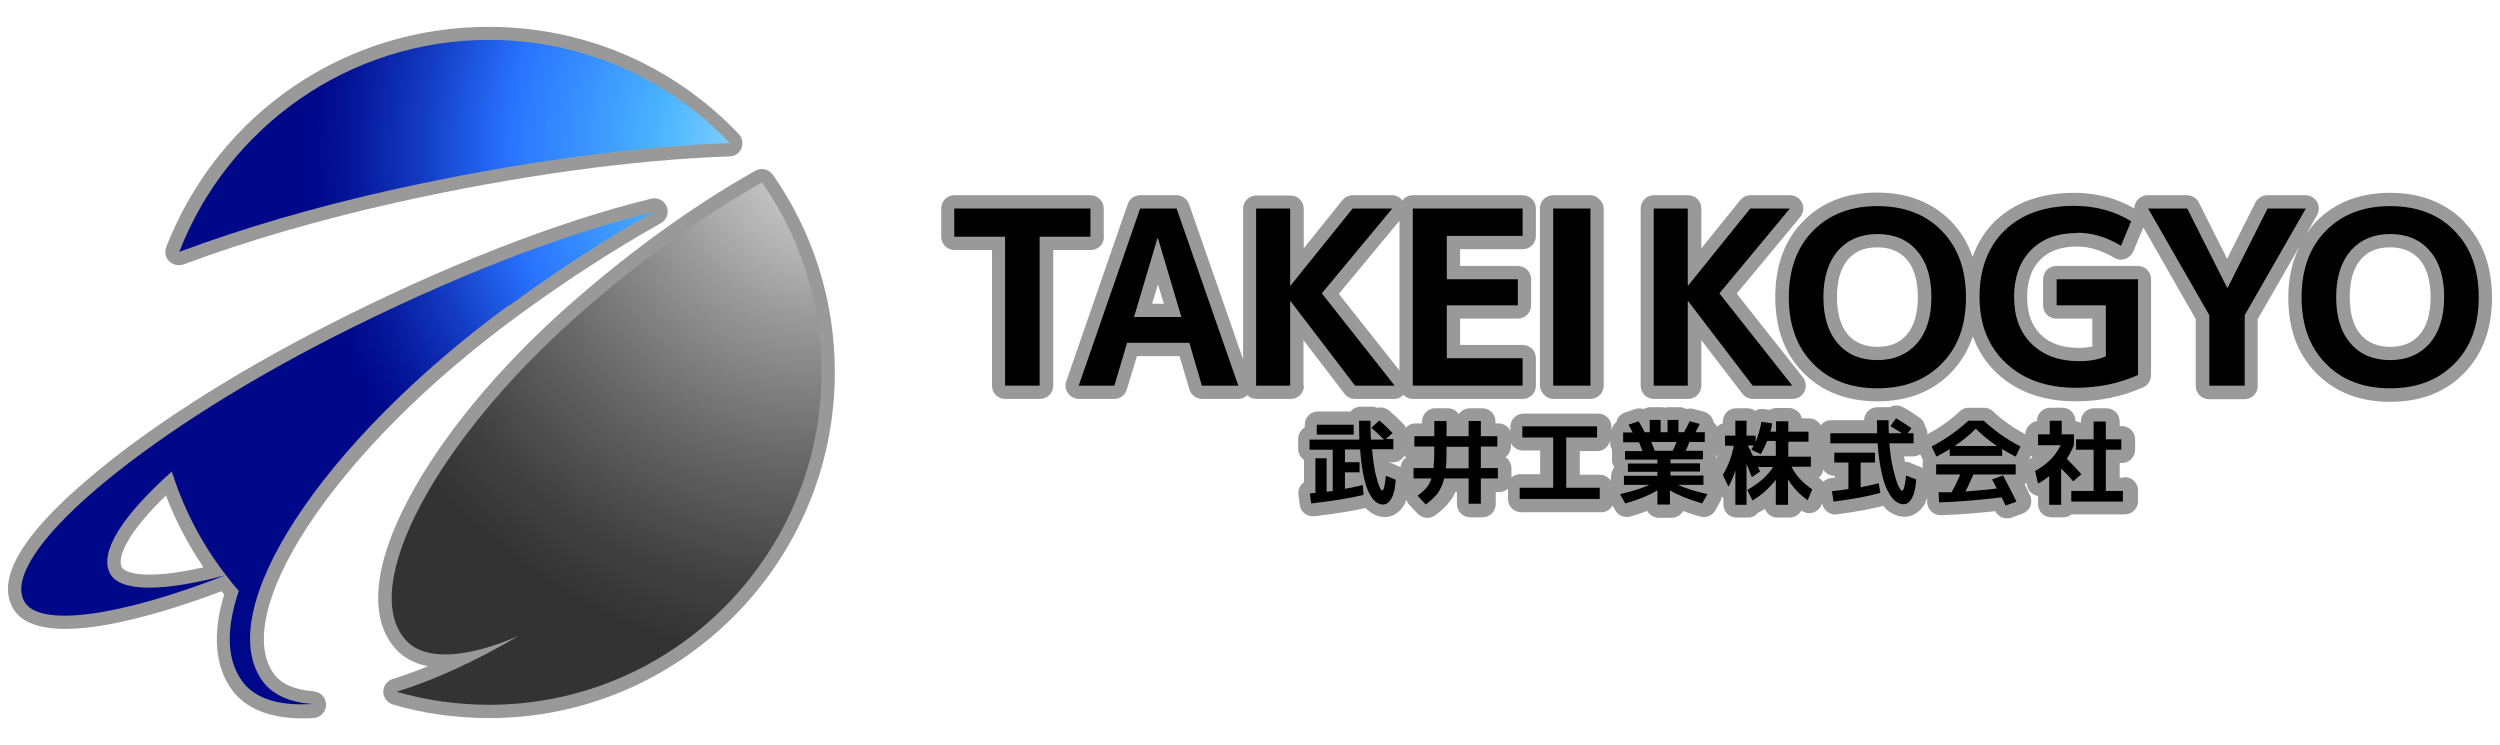
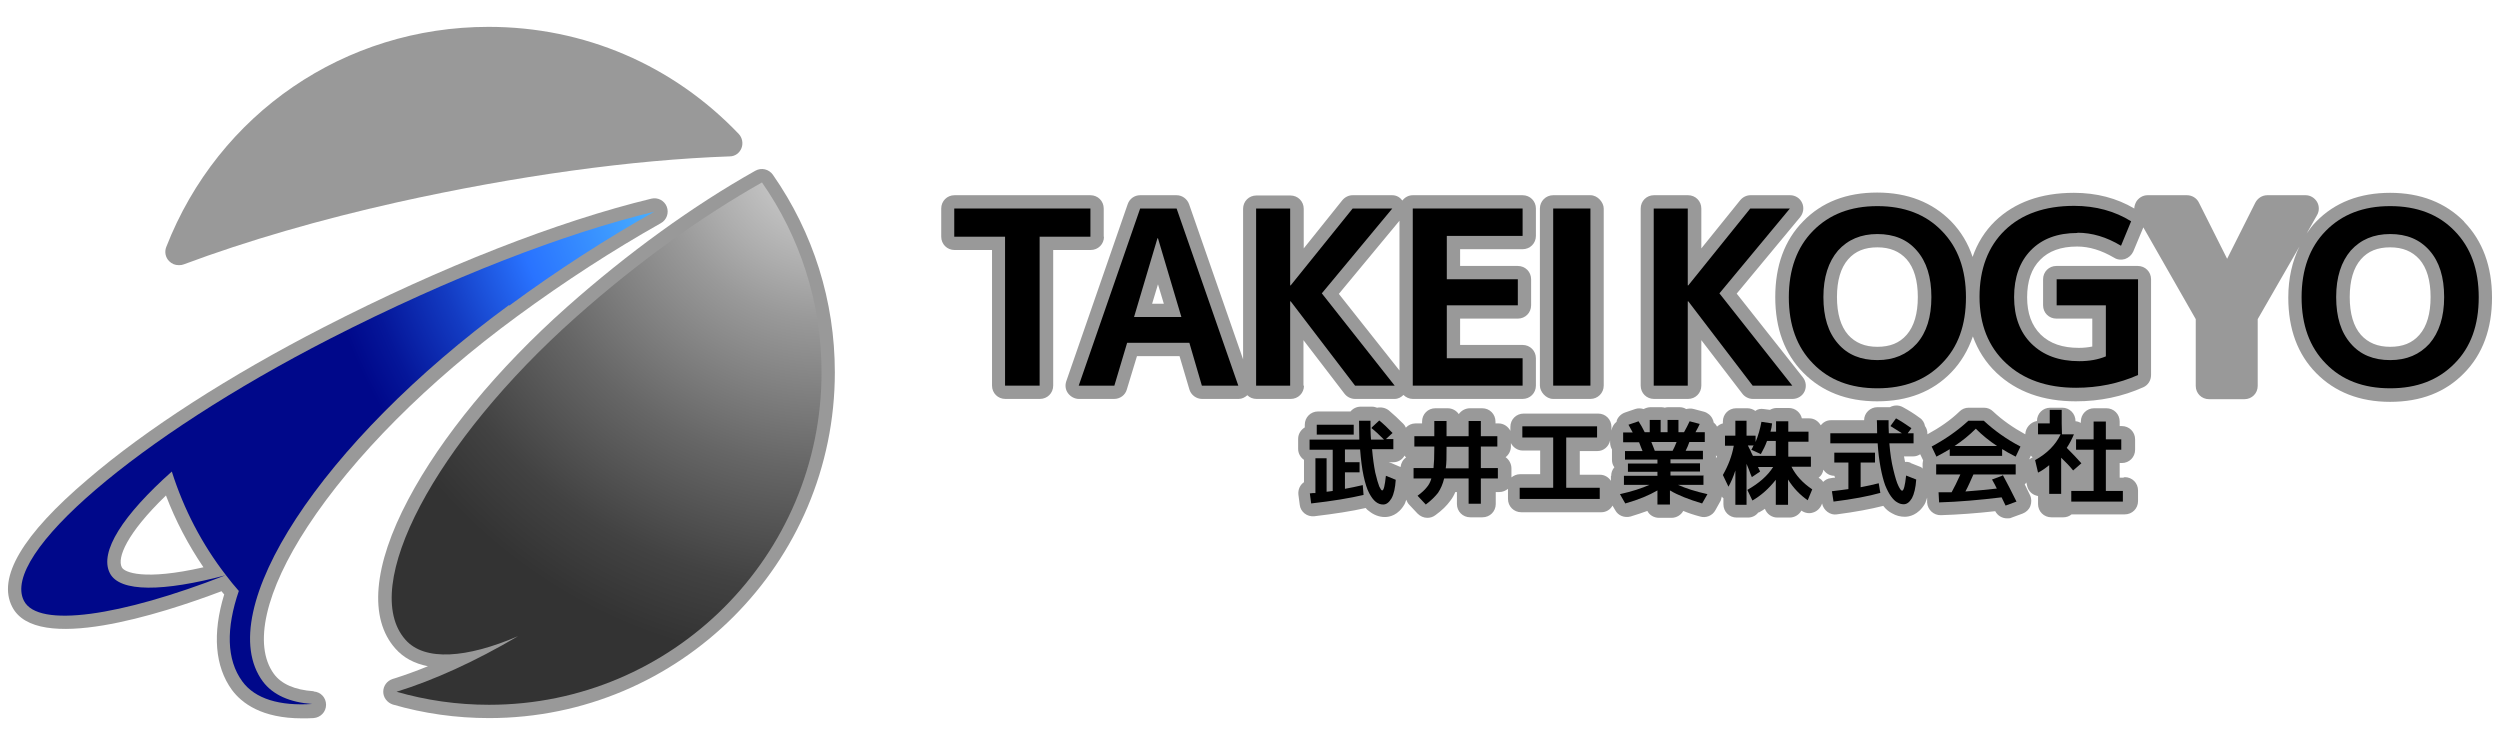
<svg xmlns="http://www.w3.org/2000/svg" xmlns:xlink="http://www.w3.org/1999/xlink" id="logo" width="94" height="28" viewBox="0 0 94 28">
  <defs>
    <radialGradient id="_新規グラデーションスウォッチ_2" data-name="新規グラデーションスウォッチ 2" cx="31" cy="5.7" fx="31" fy="5.7" r="20.51" gradientUnits="userSpaceOnUse">
      <stop offset=".07" stop-color="#ccc" />
      <stop offset=".22" stop-color="#adadad" />
      <stop offset=".31" stop-color="#999" />
      <stop offset=".58" stop-color="#666" />
      <stop offset=".8" stop-color="#424242" />
      <stop offset=".94" stop-color="#333" />
    </radialGradient>
    <radialGradient id="_新規グラデーションスウォッチ_1" data-name="新規グラデーションスウォッチ 1" cx="31" cy="5.7" fx="31" fy="5.7" r="20.51" gradientUnits="userSpaceOnUse">
      <stop offset=".07" stop-color="#96deff" />
      <stop offset=".18" stop-color="#7cf" />
      <stop offset=".31" stop-color="#4ab3ff" />
      <stop offset=".58" stop-color="#2973ff" />
      <stop offset=".74" stop-color="#133bc2" />
      <stop offset=".87" stop-color="#051699" />
      <stop offset=".94" stop-color="#00088a" />
    </radialGradient>
    <radialGradient id="_新規グラデーションスウォッチ_1-2" data-name="新規グラデーションスウォッチ 1" cx="31" cy="5.7" fx="31" fy="5.7" r="20.51" xlink:href="#_新規グラデーションスウォッチ_1" />
  </defs>
  <g>
    <path d="M28.4,6.42c-2.35,1.32-4.79,3.09-7.08,5.12-2.61,2.32-4.73,4.89-5.97,7.24-1.32,2.49-1.49,4.48-.48,5.61.3.34.71.56,1.22.66-.46.19-.91.35-1.33.48-.21.07-.35.26-.35.48s.15.41.36.48c1.17.34,2.39.51,3.62.51,7.17,0,13-5.83,13-13,0-2.68-.81-5.25-2.33-7.43-.15-.21-.43-.28-.66-.15Z" style="fill: #999; stroke-width: 0px;" />
    <path d="M11.79,25.99c-.71-.05-1.21-.27-1.49-.65-.79-1.08-.33-3.11,1.27-5.55,1.72-2.62,4.51-5.43,7.88-7.9,1.77-1.3,3.59-2.48,5.4-3.5.22-.12.31-.39.22-.62-.09-.23-.34-.36-.58-.3-3.51.85-7.89,2.56-12.31,4.83-3.53,1.81-6.69,3.84-8.89,5.73C.84,20.11-.11,21.72.46,22.82c.91,1.77,5.57.28,7.87-.59.03.04.06.08.1.12-.45,1.47-.35,2.71.29,3.59.37.5,1.12,1.07,2.64,1.07.14,0,.28,0,.43-.01.26-.02.47-.23.47-.5s-.2-.48-.46-.5ZM4.58,21.33c-.18-.35.17-1.26,1.66-2.7.36.95.84,1.86,1.41,2.7-2.24.51-2.98.19-3.07,0Z" style="fill: #999; stroke-width: 0px;" />
    <path d="M6.74,9.97c.06,0,.12-.01.17-.03,2.38-.89,5.15-1.69,8.01-2.33,4.5-1,8.83-1.6,12.52-1.73.2,0,.37-.13.44-.31.07-.18.03-.39-.1-.53-2.48-2.6-5.82-4.03-9.41-4.03-5.4,0-10.16,3.25-12.12,8.28-.07.18-.03.39.11.53.1.1.22.15.36.15Z" style="fill: #999; stroke-width: 0px;" />
    <path d="M41.5,8.9v-1.06c0-.28-.22-.5-.5-.5h-5.11c-.28,0-.5.22-.5.5v1.06c0,.28.22.5.5.5h1.41v5.1c0,.28.22.5.5.5h1.3c.28,0,.5-.22.5-.5v-5.1h1.41c.28,0,.5-.22.5-.5Z" style="fill: #999; stroke-width: 0px;" />
    <path d="M49.01,14.5v-1.71l1.54,2.01c.09.12.24.2.4.2h1.49c.13,0,.24-.06.33-.15.09.09.22.15.35.15h4.13c.28,0,.5-.22.5-.5v-1.03c0-.28-.22-.5-.5-.5h-2.35v-.99h2.17c.28,0,.5-.22.5-.5v-.98c0-.28-.22-.5-.5-.5h-2.17v-.63h2.35c.28,0,.5-.22.5-.5v-1.03c0-.28-.22-.5-.5-.5h-4.13c-.16,0-.3.08-.39.2-.09-.12-.22-.2-.38-.2h-1.49c-.15,0-.29.07-.39.19l-1.45,1.81v-1.49c0-.28-.22-.5-.5-.5h-1.28c-.28,0-.5.22-.5.5v5.66l-2.03-5.83c-.07-.2-.26-.34-.47-.34h-1.37c-.21,0-.4.13-.47.34l-2.31,6.66c-.05.15-.03.32.07.45s.25.21.41.21h1.32c.22,0,.42-.14.48-.36l.38-1.25h1.6l.37,1.25c.06.21.26.36.48.36h1.37c.13,0,.24-.06.33-.14.09.09.21.14.35.14h1.28c.28,0,.5-.22.5-.5ZM43.75,11.42h-.43l.22-.73.22.73ZM52.62,8.3v5.63l-2.28-2.88,2.28-2.75Z" style="fill: #999; stroke-width: 0px;" />
    <rect x="57.9" y="7.34" width="2.4" height="7.66" rx=".5" ry=".5" style="fill: #999; stroke-width: 0px;" />
    <path d="M62.19,15h1.28c.28,0,.5-.22.5-.5v-1.71l1.54,2.01c.09.12.24.2.4.2h1.49c.19,0,.37-.11.45-.28.08-.17.06-.38-.06-.53l-2.49-3.15,2.39-2.88c.12-.15.15-.36.07-.53-.08-.18-.26-.29-.45-.29h-1.49c-.15,0-.29.07-.39.19l-1.46,1.81v-1.5c0-.28-.22-.5-.5-.5h-1.28c-.28,0-.5.22-.5.5v6.66c0,.28.22.5.5.5Z" style="fill: #999; stroke-width: 0px;" />
    <path d="M92.65,8.33c-.7-.71-1.64-1.08-2.78-1.08s-2.08.36-2.78,1.08c-.14.14-.25.29-.36.45l.39-.69c.09-.15.09-.35,0-.5s-.25-.25-.43-.25h-1.44c-.19,0-.36.11-.45.28l-1.06,2.11-1.06-2.11c-.08-.17-.26-.28-.45-.28h-1.48c-.18,0-.34.1-.43.25-.04.08-.07.16-.07.25-.66-.39-1.42-.59-2.27-.59-1.24,0-2.23.36-2.96,1.06-.39.38-.67.83-.85,1.35-.17-.51-.44-.96-.81-1.34-.7-.71-1.63-1.08-2.78-1.08s-2.08.36-2.78,1.08c-.7.71-1.05,1.67-1.05,2.85s.35,2.13,1.05,2.84c.7.71,1.63,1.08,2.78,1.08s2.08-.36,2.78-1.08c.37-.38.64-.84.82-1.36.19.52.48.98.89,1.37.75.71,1.75,1.07,2.98,1.07.91,0,1.76-.18,2.54-.53.18-.08.29-.26.29-.46v-3.6c0-.28-.22-.5-.5-.5h-3.06c-.28,0-.5.22-.5.5v.98c0,.28.22.5.5.5h1.35v1.05c-.15.03-.32.05-.5.05-.62,0-1.09-.16-1.44-.5-.34-.34-.51-.8-.51-1.4s.16-1.08.49-1.41c.32-.33.78-.5,1.39-.5.46,0,.91.14,1.39.42.12.08.28.09.41.05.14-.05.25-.15.31-.28l.38-.91,1.97,3.45v2.51c0,.28.22.5.5.5h1.33c.28,0,.5-.22.5-.5v-2.51l1.57-2.73c-.27.55-.42,1.19-.42,1.92,0,1.18.35,2.13,1.05,2.84.7.71,1.63,1.08,2.78,1.08s2.08-.36,2.78-1.08c.7-.71,1.05-1.67,1.05-2.84s-.35-2.13-1.05-2.85ZM69.07,11.17c0-.62.14-1.1.42-1.42.27-.31.63-.45,1.1-.45s.83.15,1.1.45c.28.32.42.8.42,1.42s-.14,1.1-.42,1.42c-.27.31-.63.45-1.1.45s-.83-.15-1.1-.45h0c-.28-.32-.42-.8-.42-1.42ZM88.35,11.17c0-.62.14-1.1.42-1.42.27-.31.63-.45,1.1-.45s.83.15,1.1.45c.28.32.42.8.42,1.42s-.14,1.1-.42,1.42c-.27.31-.63.45-1.1.45s-.83-.15-1.1-.45h0c-.28-.32-.42-.8-.42-1.42Z" style="fill: #999; stroke-width: 0px;" />
    <path d="M79.83,17.96h-.13v-.55h.08c.28,0,.5-.22.5-.5v-.39c0-.28-.22-.5-.5-.5h-.08v-.17c0-.28-.22-.5-.5-.5h-.46c-.28,0-.5.22-.5.5v.05c-.06-.03-.13-.06-.2-.06h0c0-.29-.22-.51-.5-.51h-.45c-.28,0-.5.22-.5.5h0c-.24.04-.43.25-.44.5-.46-.25-.87-.54-1.21-.86-.09-.09-.21-.14-.34-.14h-.58c-.13,0-.25.05-.34.14-.34.33-.75.61-1.21.86v-.03c0-.1-.03-.2-.09-.28-.02-.12-.09-.24-.2-.31-.2-.15-.41-.28-.63-.4-.16-.09-.34-.08-.49,0-.01,0-.02,0-.03,0h-.44c-.27,0-.5.22-.5.49h-1.25c-.16,0-.29.08-.38.19-.09-.15-.24-.26-.43-.26h-.28c-.05-.22-.25-.39-.49-.39h-.46c-.09,0-.18.03-.25.07l-.23-.03c-.12-.02-.23,0-.32.07-.08-.06-.19-.1-.3-.1h-.42c-.28,0-.5.22-.5.5v.07c-.09.02-.16.07-.22.12-.03-.06-.08-.12-.13-.16,0-.04-.02-.09-.04-.13-.06-.13-.18-.23-.32-.27l-.38-.1c-.1-.03-.2-.02-.29,0-.08-.05-.16-.07-.26-.07h-.41s-.09,0-.13.02c-.04-.01-.08-.02-.13-.02h-.41c-.09,0-.18.03-.26.07-.1-.03-.21-.04-.32,0l-.38.13c-.14.05-.26.16-.31.3,0,.02,0,.03-.01.05-.1.08-.17.2-.19.33v-.14c0-.28-.22-.5-.5-.5h-2.8c-.28,0-.5.22-.5.5v.15c-.08-.16-.25-.28-.44-.28h-.12v-.07c0-.28-.22-.5-.5-.5h-.46c-.17,0-.33.09-.42.22-.09-.13-.24-.22-.42-.22h-.46c-.28,0-.5.22-.5.5v.07h-.25c-.14,0-.27.06-.36.16-.02-.05-.05-.1-.09-.14-.19-.19-.37-.36-.55-.51-.13-.1-.29-.13-.44-.1-.06-.02-.12-.04-.19-.04h-.43c-.15,0-.29.07-.38.18h-1.22c-.28,0-.5.22-.5.5v.1c-.15.09-.25.25-.25.43v.38c0,.17.09.32.22.41v.84c-.15.1-.23.28-.21.47l.05.38c.03.27.28.46.55.43.76-.09,1.41-.19,1.93-.31.04.05.08.09.13.12.17.14.38.22.59.22.17,0,.5-.06.74-.48.03-.05.04-.12.07-.17.02.07.06.14.11.19l.31.33c.1.1.23.16.37.16.1,0,.21-.03.3-.1.25-.18.43-.36.56-.54.08-.1.14-.21.19-.33h.06v.45c0,.28.22.5.5.5h.46c.28,0,.5-.22.5-.5v-.45h.14c.12,0,.23-.05.32-.12v.38c0,.28.22.5.5.5h3.01c.18,0,.34-.1.42-.25l.1.17c.11.21.35.3.58.24.23-.07.44-.14.63-.21.08.16.25.26.44.26h.47c.19,0,.36-.11.44-.26.19.08.4.15.63.21.22.07.47-.03.58-.24l.2-.36s.03-.1.04-.15c.02.02.03.05.06.06v.23c0,.28.22.5.5.5h.42c.16,0,.3-.07.39-.19.03,0,.06-.02.09-.04.05-.03.11-.06.16-.1.07.19.25.33.47.33h.46c.19,0,.36-.11.44-.26,0,0,.01,0,.02.01.12.08.28.11.42.06.14-.04.26-.15.32-.29l.02-.05c.05.26.31.45.55.41.7-.09,1.28-.2,1.75-.32.1.13.21.22.33.28.15.09.32.13.48.13s.5-.06.75-.48c.04-.07.06-.16.09-.24v.19c.02.27.25.48.52.47.64-.02,1.33-.07,2.04-.15.09.17.26.27.45.27.06,0,.12,0,.17-.03l.41-.15c.13-.05.24-.15.29-.28s.05-.28-.01-.41c-.07-.14-.14-.28-.2-.41.03-.02.04-.05.06-.07l.03.13c.03.15.14.28.28.34.04.02.09.03.13.04v.3c0,.28.22.5.5.5h.45c.12,0,.23-.04.31-.11.02,0,.04,0,.06,0h1.94c.28,0,.5-.22.5-.5v-.4c0-.28-.22-.5-.5-.5ZM52.31,17.41s-.06-.02-.1-.03h.18c.18,0,.34-.1.42-.25.02.02.03.05.06.07-.12.08-.19.21-.21.36l-.35-.15ZM56.83,17.96v-.35c0-.17-.09-.33-.22-.42.12-.09.2-.24.2-.4v-.13c.08.16.25.28.44.28h.66v.89h-.76c-.12,0-.23.05-.32.12ZM60.57,17.89v.19c-.09-.14-.24-.23-.41-.23h-.76v-.89h.66c.24,0,.43-.17.48-.4v.08c0,.1.03.19.07.26,0,.02,0,.04,0,.07v.32c0,.11.03.2.09.28-.08.09-.12.2-.12.33ZM64.56,17.16s-.02.05-.04.07v-.11s.02.03.04.04ZM68.55,18.12c-.03-.05-.08-.1-.13-.13-.01,0-.03-.02-.04-.03.1-.07.16-.18.18-.3.09.14.24.23.41.23l.03.07c-.06,0-.11.01-.17.02-.11.01-.21.07-.28.14ZM71.84,17.4c-.07-.03-.14-.04-.21-.03-.01-.07-.03-.14-.04-.21h.35c.1,0,.18-.03.26-.08l.11.23s-.02.08-.02.12v.19s-.04-.05-.07-.06l-.38-.15ZM76.3,17.27s0,.01-.01.02l.07-.16s.04.05.07.06c-.04.03-.09.05-.13.08Z" style="fill: #999; stroke-width: 0px;" />
  </g>
  <g>
    <g>
      <path d="M28.65,6.86c-2.25,1.27-4.65,2.98-6.99,5.06-5.31,4.72-8.18,10.16-6.41,12.14.72.81,2.3.69,4.23-.14-1.61.95-3.18,1.66-4.57,2.09,1.11.32,2.27.49,3.48.49,6.9,0,12.5-5.6,12.5-12.5,0-2.66-.83-5.12-2.24-7.14Z" style="fill: url(#_新規グラデーションスウォッチ_2); stroke-width: 0px;" />
      <path d="M19.15,11.49c1.82-1.34,3.66-2.52,5.45-3.53-3.33.8-7.66,2.46-12.2,4.78C5.16,16.45.01,20.86.9,22.59c.53,1.04,3.63.58,7.58-.96-2.33.62-3.98.65-4.35-.08-.41-.8.5-2.19,2.33-3.82.45,1.42,1.14,2.74,2.03,3.89h0c.16.21.32.41.49.6-.48,1.4-.47,2.58.13,3.4.48.66,1.41.93,2.63.85-.84-.06-1.48-.34-1.86-.85-1.94-2.64,2.2-8.98,9.26-14.15Z" style="fill: url(#_新規グラデーションスウォッチ_1); stroke-width: 0px;" />
-       <path d="M27.43,5.37c-2.28-2.39-5.49-3.87-9.04-3.87-5.3,0-9.84,3.3-11.65,7.97,2.33-.87,5.09-1.69,8.08-2.35,4.66-1.03,9.04-1.61,12.61-1.74Z" style="fill: url(#_新規グラデーションスウォッチ_1-2); stroke-width: 0px;" />
    </g>
    <g>
      <g>
        <path d="M41,7.84v1.06h-1.91v5.6h-1.3v-5.6h-1.91v-1.06h5.11Z" style="stroke-width: 0px;" />
        <path d="M40.56,14.5l2.31-6.66h1.37l2.32,6.66h-1.37l-.47-1.61h-2.34l-.48,1.61h-1.32ZM42.65,11.92h1.77l-.88-2.96h-.02l-.88,2.96Z" style="stroke-width: 0px;" />
        <path d="M48.51,7.84v2.89h.02l2.33-2.89h1.49l-2.65,3.19,2.74,3.47h-1.49l-2.42-3.17h-.02v3.17h-1.28v-6.66h1.28Z" style="stroke-width: 0px;" />
        <path d="M54.4,8.87v1.63h2.67v.98h-2.67v1.99h2.85v1.03h-4.13v-6.66h4.13v1.03h-2.85Z" style="stroke-width: 0px;" />
        <path d="M58.4,14.5v-6.66h1.4v6.66h-1.4Z" style="stroke-width: 0px;" />
        <path d="M63.46,7.84v2.89h.02l2.33-2.89h1.49l-2.65,3.19,2.74,3.47h-1.49l-2.42-3.17h-.02v3.17h-1.28v-6.66h1.28Z" style="stroke-width: 0px;" />
        <path d="M68.17,8.68c.61-.62,1.41-.93,2.42-.93s1.82.31,2.42.93c.61.62.91,1.45.91,2.5s-.3,1.88-.91,2.49c-.6.62-1.41.93-2.42.93s-1.82-.31-2.42-.93c-.61-.62-.91-1.45-.91-2.49s.3-1.88.91-2.5ZM69.11,12.92c.36.42.86.62,1.48.62s1.11-.21,1.48-.62c.37-.42.55-1,.55-1.75s-.18-1.33-.55-1.75c-.36-.42-.86-.62-1.48-.62s-1.11.21-1.48.62c-.36.42-.55,1-.55,1.75s.18,1.33.55,1.75Z" style="stroke-width: 0px;" />
        <path d="M78.11,8.76c-.75,0-1.33.22-1.75.65-.42.43-.63,1.02-.63,1.76s.22,1.33.66,1.76c.44.43,1.03.65,1.79.65.38,0,.71-.06,1-.18v-1.92h-1.85v-.98h3.06v3.6c-.72.32-1.5.48-2.33.48-1.1,0-1.98-.31-2.64-.93-.66-.62-.99-1.45-.99-2.49s.32-1.89.95-2.5c.63-.61,1.5-.92,2.61-.92.81,0,1.53.2,2.14.58l-.38.92c-.55-.33-1.09-.49-1.64-.49Z" style="stroke-width: 0px;" />
-         <path d="M82.24,7.84l1.5,2.98h.02l1.5-2.98h1.44l-2.3,4.01v2.65h-1.33v-2.65l-2.3-4.01h1.48Z" style="stroke-width: 0px;" />
        <path d="M87.45,8.68c.61-.62,1.41-.93,2.42-.93s1.82.31,2.42.93c.61.62.91,1.45.91,2.5s-.3,1.88-.91,2.49c-.61.62-1.41.93-2.42.93s-1.82-.31-2.42-.93c-.61-.62-.91-1.45-.91-2.49s.3-1.88.91-2.5ZM88.39,12.92c.36.42.86.62,1.48.62s1.11-.21,1.48-.62c.36-.42.55-1,.55-1.75s-.18-1.33-.55-1.75c-.37-.42-.86-.62-1.48-.62s-1.11.21-1.48.62c-.36.42-.55,1-.55,1.75s.18,1.33.55,1.75Z" style="stroke-width: 0px;" />
      </g>
      <g>
        <path d="M51.58,16.07l.28-.26c.16.13.33.29.5.47l-.25.23h.28v.38h-.8c.03.34.07.63.12.88.06.25.11.42.15.52.05.1.08.15.11.15.06,0,.1-.18.14-.55l.37.15c-.02.31-.07.54-.16.7-.09.15-.19.23-.31.23-.1,0-.19-.03-.28-.1-.09-.07-.17-.18-.25-.33-.08-.15-.15-.37-.21-.65-.06-.28-.1-.61-.13-.99h-.57v.48h.55v.38h-.55v.62c.2-.04.43-.08.67-.14l.03.37c-.51.12-1.17.23-1.97.32l-.05-.38s.06,0,.11-.01c.05,0,.08,0,.1,0v-1.31h.42v1.26c.05,0,.13-.02.23-.03v-1.55h-.87v-.38h1.87c0-.19-.01-.43-.01-.71h.43c0,.24,0,.47.02.71h.49c-.19-.19-.34-.33-.47-.43ZM49.51,16.34v-.37h1.39v.37h-1.39Z" style="stroke-width: 0px;" />
        <path d="M53.93,15.83h.46v.57h.83v-.57h.46v.57h.62v.39h-.62v.81h.64v.39h-.64v.95h-.46v-.95h-.92c-.05.21-.13.39-.23.54-.11.14-.26.29-.46.44l-.31-.33c.15-.11.26-.21.34-.31.08-.09.14-.2.18-.34h-.67v-.39h.75c.02-.18.03-.43.03-.75v-.06h-.75v-.39h.75v-.57ZM54.36,17.61h.86v-.81h-.83v.06c0,.32,0,.57-.03.75Z" style="stroke-width: 0px;" />
        <path d="M57.25,16.03h2.8v.42h-1.16v1.89h1.26v.42h-3.01v-.42h1.26v-1.89h-1.16v-.42Z" style="stroke-width: 0px;" />
        <path d="M64.05,17.89v.34h-.96c.29.13.66.25,1.11.35l-.2.35c-.5-.15-.91-.31-1.21-.49v.53h-.47v-.53c-.31.18-.71.35-1.21.49l-.2-.35c.45-.1.82-.22,1.11-.35h-.96v-.34h1.26v-.15h-1.11v-.31h1.11v-.15h-1.22v-.32h.66c-.04-.09-.08-.2-.13-.33h-.6v-.37h.36c-.05-.1-.11-.19-.16-.29l.38-.13c.08.13.16.26.23.41h.19v-.46h.41v.46h.26v-.46h.41v.46h.21c.08-.14.15-.28.21-.41l.38.1c-.03.07-.08.17-.16.31h.35v.37h-.58c-.04.12-.09.23-.14.33h.65v.32h-1.22v.15h1.11v.31h-1.11v.15h1.26ZM62.89,16.95c.05-.09.1-.2.15-.33h-.95c.07.18.12.29.13.33h.66Z" style="stroke-width: 0px;" />
        <path d="M68.09,17.16v.39h-.73c.16.32.42.61.78.85l-.17.41c-.29-.2-.54-.46-.74-.78v.95h-.46v-.94c-.26.33-.55.59-.88.78l-.19-.4c.44-.25.76-.53.97-.86h-.57s.04.09.08.17l-.31.21c-.03-.07-.07-.16-.11-.28-.05-.12-.08-.19-.09-.22v1.54h-.42v-1.29c-.08.25-.17.45-.26.61l-.21-.44c.2-.35.34-.71.41-1.1h-.33v-.38h.39v-.56h.42v.56h.34v.24c.1-.24.17-.49.22-.76l.4.06c-.01.11-.03.22-.06.31h.21v-.39h.46v.39h.76v.38h-.76v.56h.85ZM66.22,17.08l-.37-.17s.02-.03.03-.05c.01-.02.02-.04.03-.06,0-.02.02-.04.03-.05h-.22s.04.08.06.12c.02.04.05.09.07.15.03.06.05.1.06.12h.86v-.56h-.33c-.06.17-.14.33-.23.49Z" style="stroke-width: 0px;" />
        <path d="M71.08,16.02l.21-.29c.2.11.39.24.58.37l-.14.19h.22v.38h-.91c.03.38.08.71.15.99.07.29.13.49.19.61.06.12.1.18.14.18.06,0,.11-.19.15-.57l.38.15c-.02.31-.08.55-.16.7-.09.15-.19.23-.31.23-.08,0-.16-.02-.24-.07-.08-.04-.16-.12-.24-.23-.08-.11-.15-.25-.22-.42-.06-.17-.12-.39-.17-.66-.05-.27-.09-.57-.11-.91h-1.78v-.38h1.76c0-.31-.01-.48-.01-.49h.44c0,.17,0,.34.01.49h.49c-.12-.08-.27-.17-.43-.27ZM70.71,18.53c-.46.13-1.05.24-1.77.33l-.06-.39c.22-.03.43-.05.62-.08v-1h-.53v-.37h1.53v.37h-.54v.93c.26-.05.49-.1.68-.15l.06.36Z" style="stroke-width: 0px;" />
        <path d="M75.28,16.89v.25h-1.97v-.25c-.12.07-.29.17-.5.28l-.18-.38c.52-.28.98-.6,1.38-.97h.58c.4.37.86.7,1.38.97l-.18.38c-.22-.11-.39-.21-.5-.28ZM75.3,17.85c.17.31.34.65.52,1.01l-.41.15c-.06-.13-.11-.23-.15-.31-.83.1-1.62.17-2.35.19l-.02-.38s.09,0,.16,0c.07,0,.13,0,.18,0,.06,0,.11,0,.15,0,.1-.18.21-.4.33-.67h-.91v-.38h2.99v.38h-1.59c-.1.22-.19.44-.3.64.42-.03.82-.07,1.18-.11-.04-.09-.1-.2-.18-.34l.4-.15ZM75.09,16.77c-.29-.19-.56-.41-.8-.65-.24.24-.51.46-.8.65h1.6Z" style="stroke-width: 0px;" />
-         <path d="M77.53,16.33h.45v.41c-.08.19-.17.36-.27.51.22.22.41.42.55.58l-.31.27c-.12-.15-.27-.31-.45-.48v1.36h-.45v-1.08c-.15.12-.29.22-.42.28l-.11-.47c.45-.25.77-.57.96-.97h-.85v-.41h.44v-.51h.45v.51ZM79.19,18.46h.63v.4h-1.94v-.4h.84v-1.55h-.66v-.39h.66v-.67h.46v.67h.58v.39h-.58v1.55Z" style="stroke-width: 0px;" />
+         <path d="M77.53,16.33h.45c-.08.19-.17.36-.27.51.22.22.41.42.55.58l-.31.27c-.12-.15-.27-.31-.45-.48v1.36h-.45v-1.08c-.15.12-.29.22-.42.28l-.11-.47c.45-.25.77-.57.96-.97h-.85v-.41h.44v-.51h.45v.51ZM79.19,18.46h.63v.4h-1.94v-.4h.84v-1.55h-.66v-.39h.66v-.67h.46v.67h.58v.39h-.58v1.55Z" style="stroke-width: 0px;" />
      </g>
    </g>
  </g>
  <rect width="94" height="28" style="fill: none; stroke-width: 0px;" />
</svg>